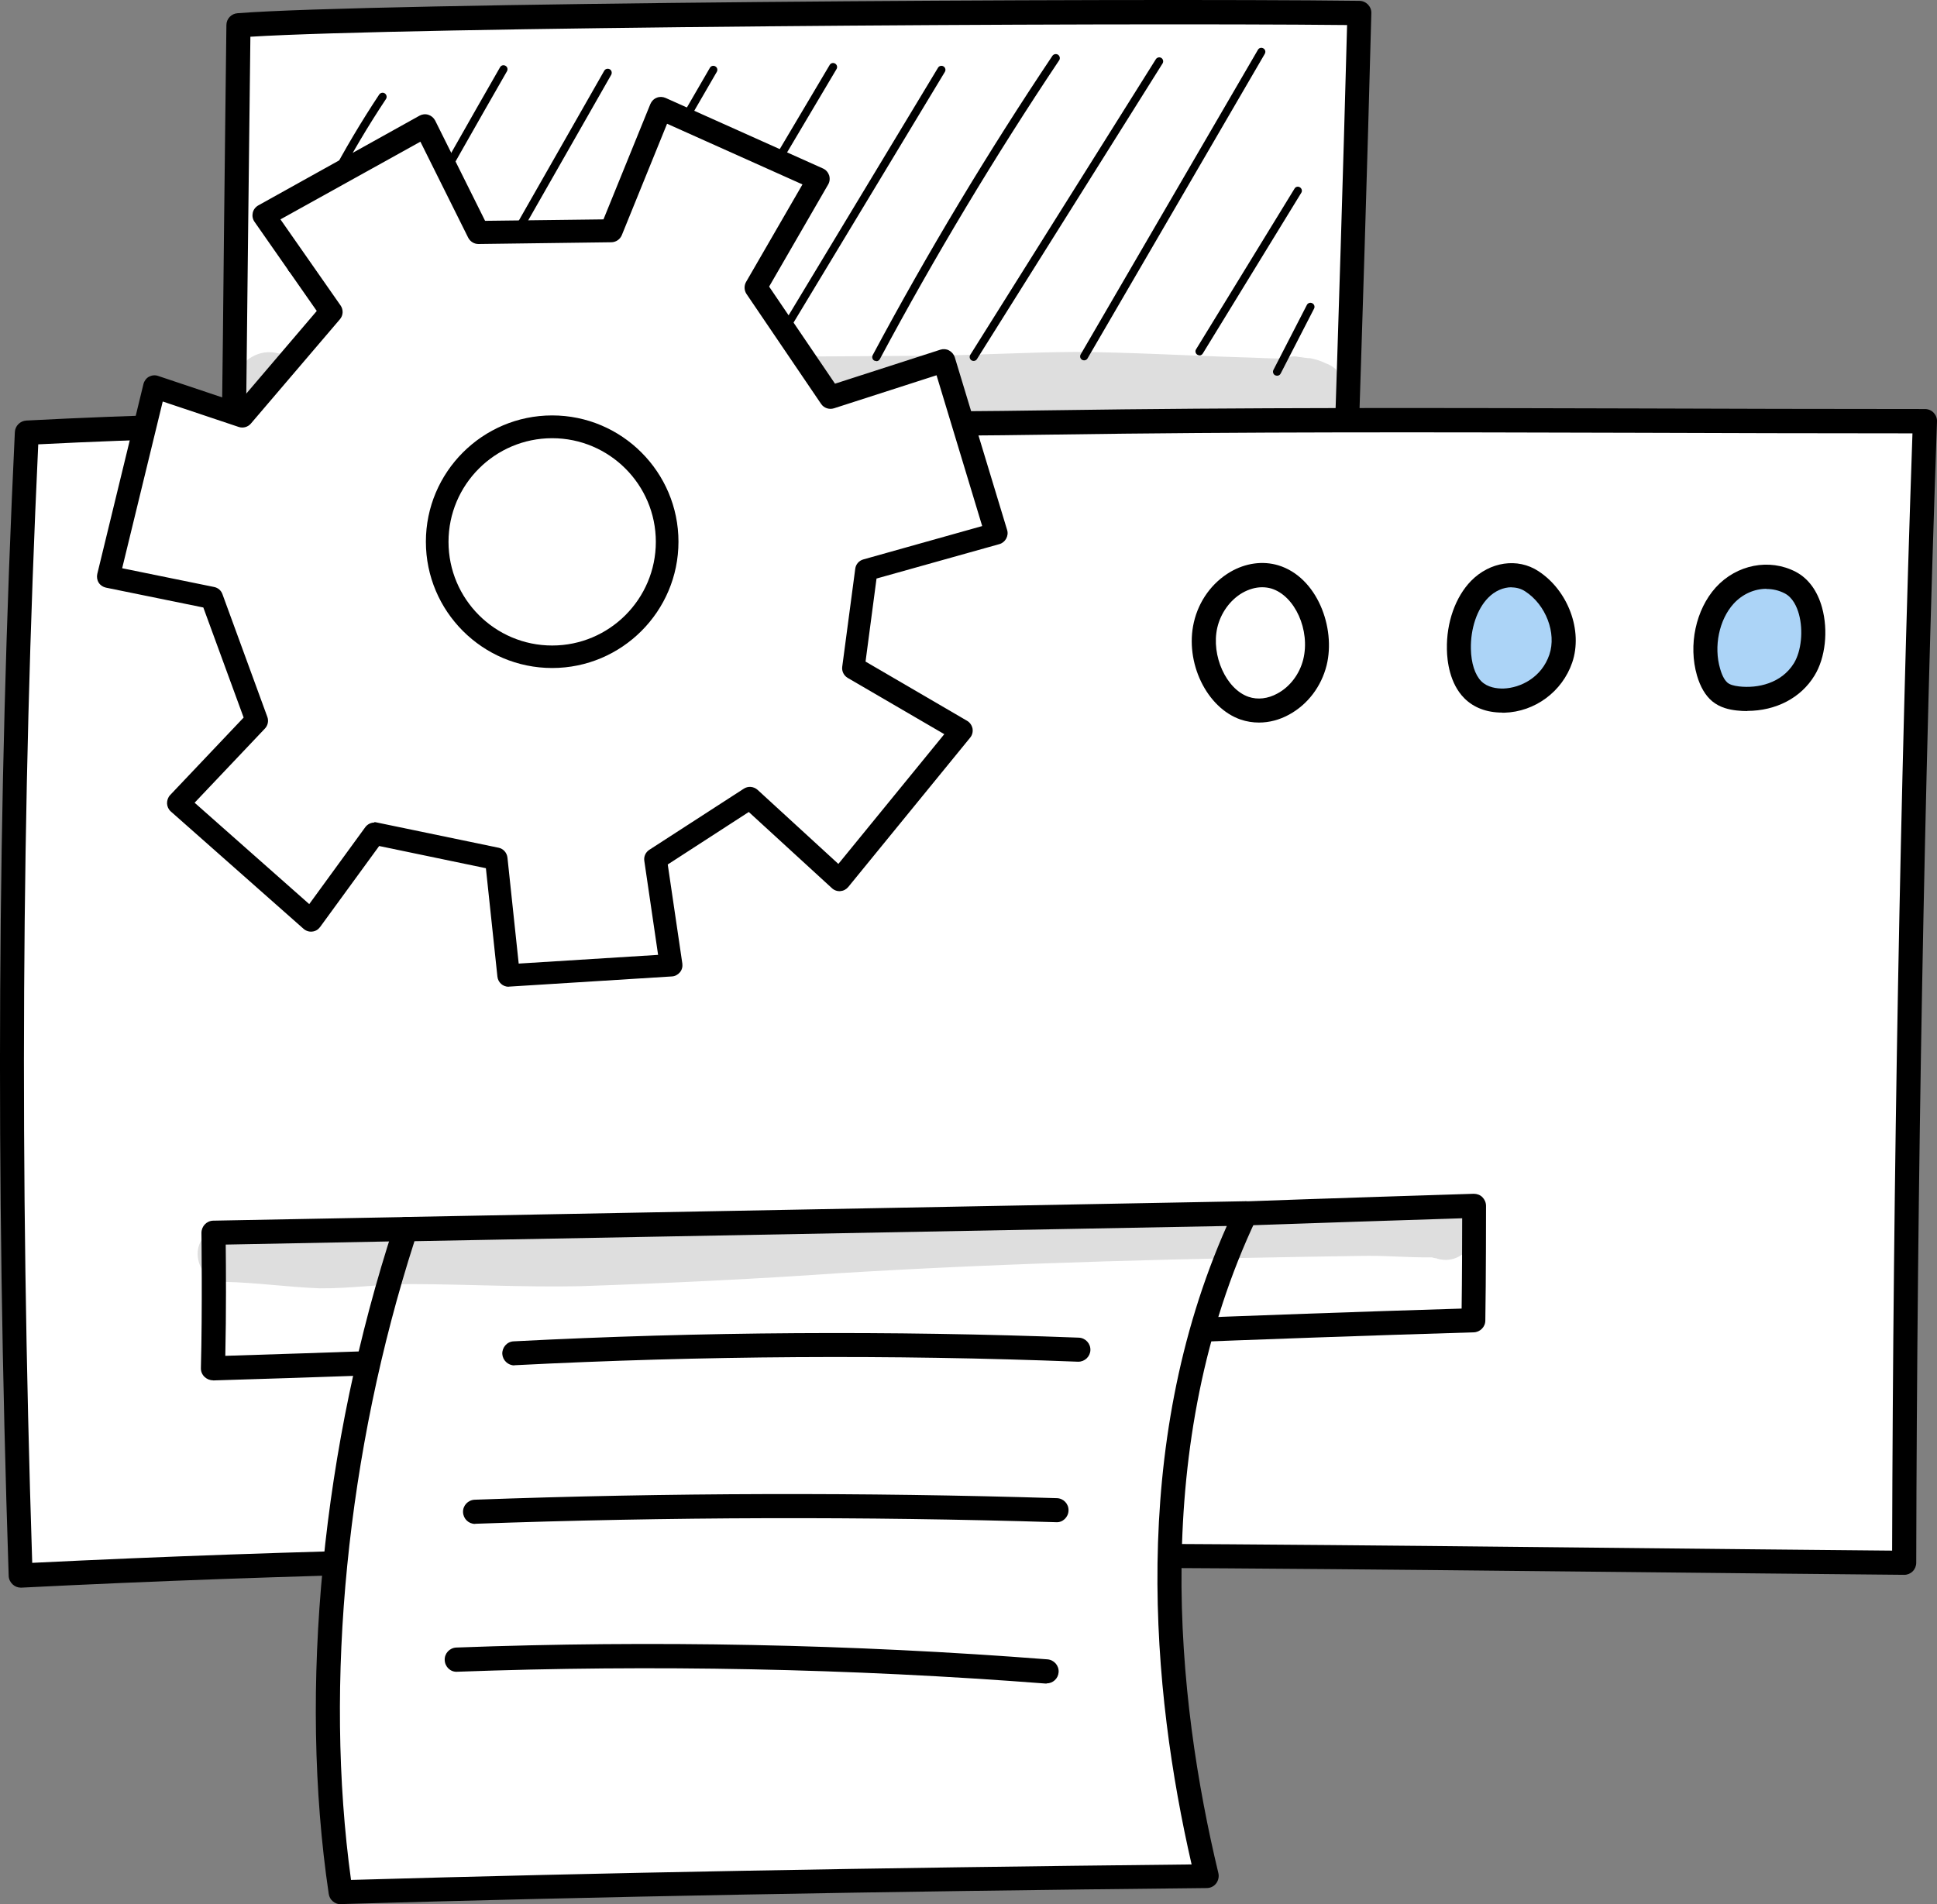
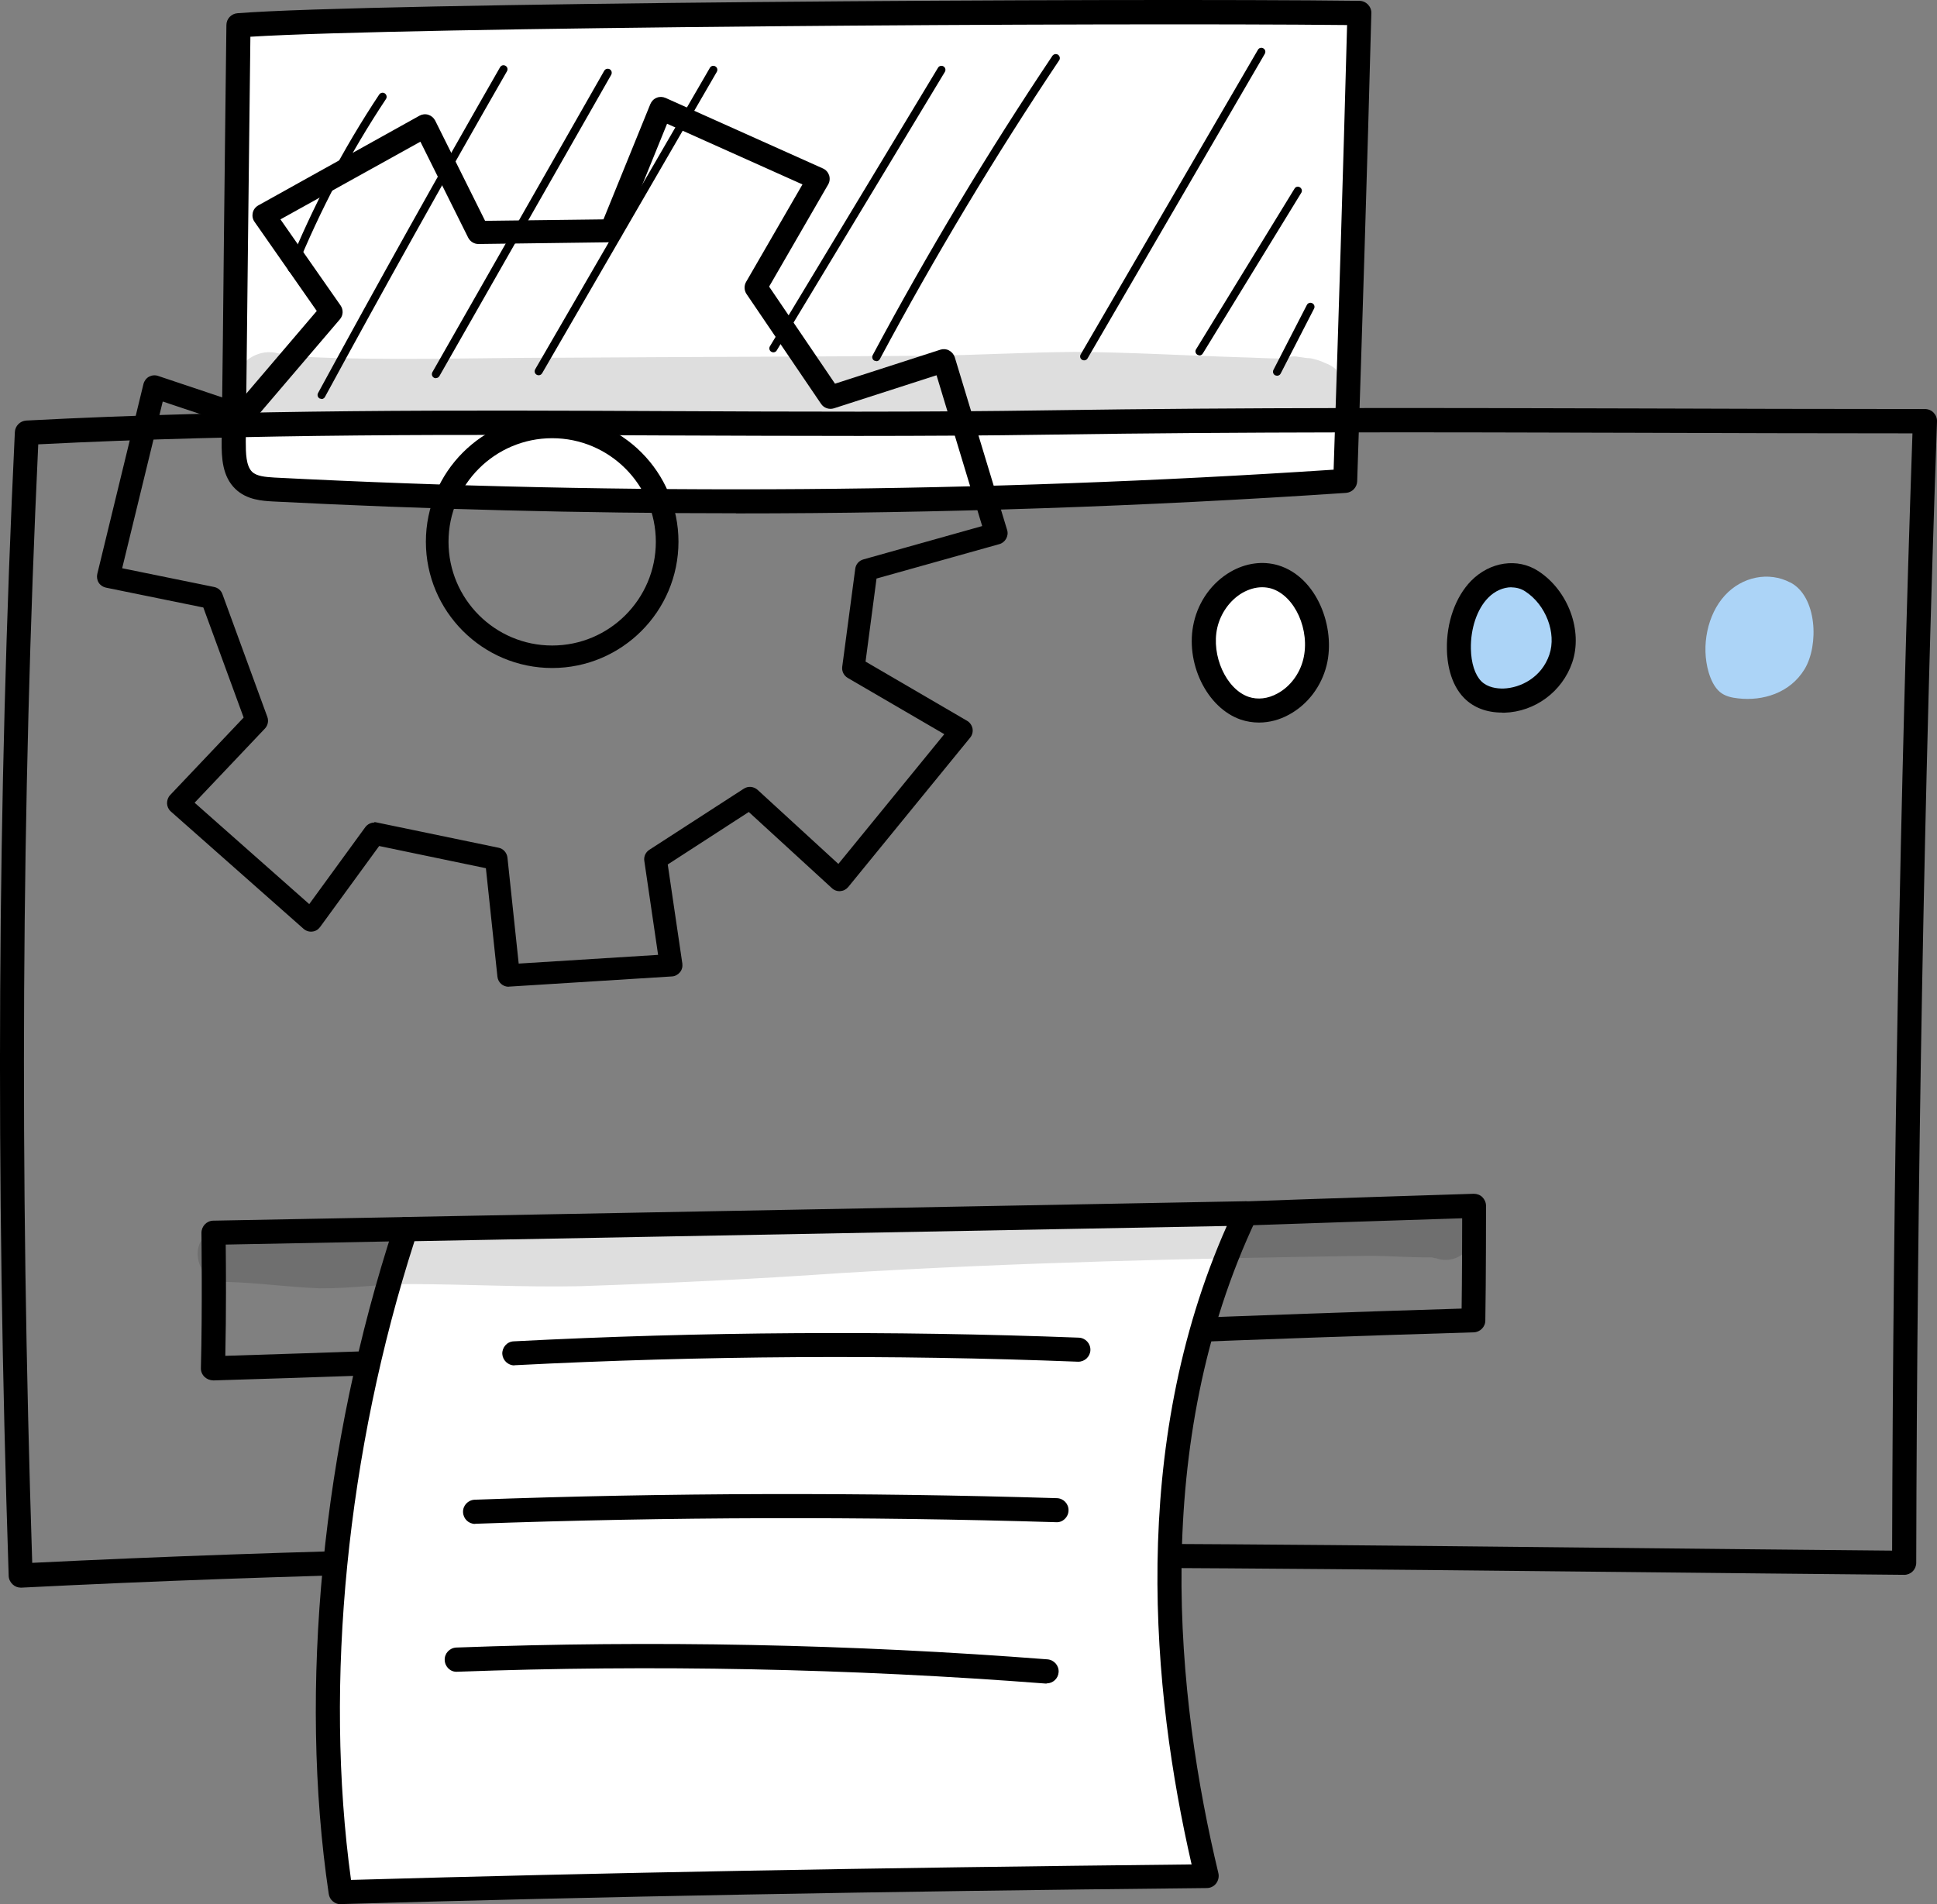
<svg xmlns="http://www.w3.org/2000/svg" width="60" height="59" viewBox="0 0 60 59" fill="none">
  <rect x="0" y="0" width="60" height="59" fill="#808080" stroke="none" />
  <g clip-path="url(#clip0_429_1102)">
    <path d="M7.386 0.784C7.339 4.837 7.287 9.631 7.239 13.684C7.234 14.111 7.252 14.595 7.547 14.883C7.79 15.118 8.146 15.149 8.476 15.166C19.532 15.732 30.619 15.645 41.666 14.896C41.822 10.028 41.979 5.164 42.105 0.401C34.944 0.309 11.473 0.457 7.386 0.784Z" fill="white" />
    <path d="M22.798 15.903C18.008 15.903 13.219 15.781 8.459 15.537C8.134 15.519 7.647 15.493 7.291 15.149C6.887 14.761 6.861 14.186 6.866 13.676C6.892 11.619 6.918 9.374 6.939 7.13C6.965 4.951 6.987 2.772 7.013 0.776C7.013 0.584 7.165 0.423 7.356 0.41C11.395 0.087 34.796 -0.065 42.109 0.026C42.209 0.026 42.305 0.07 42.374 0.14C42.444 0.214 42.483 0.31 42.478 0.41C42.352 5.217 42.196 10.141 42.04 14.909C42.035 15.101 41.883 15.258 41.692 15.271C35.426 15.694 29.108 15.907 22.798 15.907V15.903ZM7.756 1.133C7.734 3.033 7.708 5.086 7.686 7.143C7.66 9.387 7.634 11.632 7.613 13.689C7.613 14.042 7.621 14.434 7.808 14.617C7.951 14.757 8.216 14.778 8.498 14.796C19.389 15.354 30.428 15.271 41.31 14.552C41.458 10.019 41.605 5.343 41.727 0.776C34.223 0.697 12.52 0.841 7.76 1.138L7.756 1.133Z" fill="black" />
-     <path d="M59.626 13.048C59.222 24.57 59.01 36.882 58.984 48.414C39.421 48.244 20.019 47.834 0.642 48.81C0.252 36.982 0.265 25.307 0.834 13.401C11.538 12.843 21.825 13.248 32.538 13.087C41.397 12.952 49.235 13.048 59.626 13.048Z" fill="white" />
    <path d="M0.642 49.19C0.551 49.19 0.46 49.155 0.391 49.089C0.317 49.02 0.273 48.928 0.269 48.828C-0.144 36.329 -0.083 24.736 0.46 13.388C0.469 13.196 0.621 13.043 0.812 13.03C7.56 12.677 14.273 12.708 20.765 12.738C24.6 12.756 28.564 12.773 32.533 12.712C38.687 12.621 44.263 12.638 50.715 12.655C53.516 12.664 56.452 12.673 59.626 12.673C59.726 12.673 59.826 12.712 59.895 12.786C59.965 12.86 60.004 12.956 60 13.061C59.605 24.331 59.383 36.555 59.357 48.418C59.357 48.518 59.318 48.614 59.248 48.684C59.179 48.754 59.084 48.793 58.988 48.793C56.1 48.767 53.217 48.736 50.338 48.706C34.036 48.536 17.179 48.357 0.668 49.19C0.664 49.19 0.655 49.19 0.651 49.19H0.642ZM1.185 13.762C0.664 24.871 0.603 36.215 0.998 48.422C17.409 47.612 34.145 47.791 50.333 47.961C53.091 47.991 55.848 48.017 58.61 48.043C58.641 36.429 58.858 24.479 59.24 13.427C56.213 13.427 53.399 13.418 50.711 13.409C44.263 13.392 38.691 13.375 32.542 13.466C28.569 13.527 24.6 13.505 20.761 13.492C14.391 13.462 7.803 13.431 1.185 13.767V13.762Z" fill="black" />
    <path d="M39.486 17.877C38.6 17.607 37.584 18.313 37.341 19.363C37.098 20.418 37.675 21.638 38.553 21.939C39.434 22.24 40.463 21.569 40.728 20.523C40.989 19.477 40.45 18.165 39.486 17.873V17.877Z" fill="white" />
    <path d="M38.996 22.387C38.805 22.387 38.618 22.357 38.435 22.296C37.376 21.934 36.694 20.522 36.981 19.28C37.133 18.618 37.545 18.051 38.11 17.72C38.583 17.445 39.113 17.371 39.595 17.515C40.802 17.881 41.38 19.45 41.093 20.614C40.928 21.272 40.507 21.825 39.934 22.139C39.634 22.305 39.313 22.387 39 22.387H38.996ZM39.096 18.195C38.891 18.195 38.683 18.256 38.483 18.369C38.101 18.592 37.81 18.997 37.706 19.45C37.511 20.309 37.98 21.35 38.674 21.59C38.956 21.686 39.273 21.651 39.573 21.485C39.96 21.276 40.255 20.884 40.368 20.435C40.594 19.529 40.112 18.456 39.378 18.234C39.287 18.208 39.191 18.195 39.096 18.195Z" fill="black" />
    <path d="M47.446 18.003C46.938 17.672 46.269 17.811 45.831 18.26C45.392 18.709 45.175 19.419 45.188 20.108C45.197 20.574 45.318 21.067 45.618 21.367C45.879 21.629 46.239 21.712 46.582 21.703C47.316 21.681 48.072 21.21 48.349 20.4C48.627 19.589 48.241 18.517 47.45 18.003H47.446Z" fill="#ACD4F7" />
    <path d="M46.53 22.078C46.052 22.078 45.648 21.925 45.358 21.633C44.906 21.18 44.824 20.487 44.819 20.117C44.802 19.284 45.084 18.495 45.566 17.999C46.152 17.402 47.008 17.275 47.65 17.694C48.575 18.295 49.036 19.541 48.701 20.526C48.393 21.428 47.546 22.056 46.595 22.082C46.574 22.082 46.552 22.082 46.53 22.082V22.078ZM46.821 18.195C46.569 18.195 46.304 18.308 46.096 18.522C45.753 18.87 45.549 19.476 45.562 20.104C45.57 20.544 45.688 20.91 45.883 21.106C46.078 21.302 46.369 21.337 46.569 21.333C47.103 21.315 47.755 20.988 47.993 20.282C48.219 19.616 47.885 18.735 47.242 18.321C47.116 18.238 46.969 18.199 46.817 18.199L46.821 18.195Z" fill="black" />
    <path d="M6.596 42.766C6.497 42.766 6.405 42.727 6.332 42.657C6.258 42.583 6.219 42.487 6.223 42.383C6.271 40.565 6.24 38.225 6.24 38.199C6.24 37.994 6.401 37.824 6.605 37.82L12.659 37.706H12.667C12.871 37.706 13.036 37.868 13.041 38.072C13.041 38.277 12.88 38.452 12.676 38.452L6.992 38.561C7 39.232 7.009 40.696 6.979 42.008C13.54 41.807 19.997 41.533 26.25 41.271C32.443 41.01 38.839 40.74 45.275 40.544C45.288 39.628 45.292 38.373 45.292 37.746C44.037 37.785 40.055 37.916 38.605 37.968C38.401 37.985 38.227 37.815 38.218 37.611C38.21 37.406 38.37 37.231 38.574 37.223C40.298 37.157 45.596 36.987 45.648 36.987C45.753 36.987 45.848 37.022 45.918 37.092C45.987 37.162 46.031 37.258 46.031 37.362C46.031 37.384 46.031 39.689 46.009 40.914C46.009 41.114 45.844 41.276 45.648 41.28C39.1 41.476 32.582 41.751 26.281 42.021C19.906 42.291 13.31 42.57 6.609 42.77C6.609 42.77 6.601 42.77 6.596 42.77V42.766Z" fill="black" />
    <path d="M55.453 18.047C54.789 17.699 53.96 17.864 53.425 18.453C52.891 19.037 52.687 20.013 52.926 20.828C52.996 21.063 53.104 21.294 53.273 21.438C53.434 21.573 53.638 21.616 53.838 21.638C54.598 21.726 55.445 21.477 55.896 20.736C56.348 19.995 56.287 18.479 55.458 18.047H55.453Z" fill="#ACD4F7" />
-     <path d="M54.129 22.031C54.021 22.031 53.908 22.026 53.795 22.013C53.569 21.987 53.283 21.93 53.035 21.726C52.827 21.551 52.67 21.285 52.566 20.932C52.292 19.987 52.527 18.888 53.148 18.2C53.795 17.489 54.811 17.293 55.623 17.716C56.014 17.921 56.296 18.304 56.44 18.827C56.635 19.538 56.544 20.383 56.205 20.932C55.784 21.625 55.007 22.026 54.121 22.026L54.129 22.031ZM54.716 18.243C54.346 18.243 53.973 18.405 53.7 18.705C53.252 19.198 53.078 20.03 53.283 20.723C53.356 20.98 53.448 21.098 53.508 21.15C53.582 21.211 53.691 21.246 53.873 21.268C54.442 21.333 55.185 21.176 55.571 20.544C55.797 20.17 55.862 19.533 55.723 19.028C55.662 18.806 55.536 18.514 55.28 18.383C55.102 18.291 54.911 18.248 54.716 18.248V18.243Z" fill="black" />
    <path d="M12.567 38.081C10.47 44.47 9.558 51.909 10.552 58.625C19.42 58.368 28.296 58.224 37.38 58.128C35.747 51.338 35.613 43.851 38.583 37.593L12.563 38.081H12.567Z" fill="white" />
    <path d="M10.552 59C10.37 59 10.209 58.864 10.183 58.681C9.24 52.319 9.979 44.77 12.211 37.963C12.258 37.81 12.397 37.71 12.558 37.706L38.578 37.218H38.587C38.713 37.218 38.83 37.283 38.9 37.388C38.969 37.497 38.978 37.636 38.921 37.749C35.599 44.749 36.446 52.645 37.74 58.036C37.766 58.145 37.74 58.263 37.671 58.355C37.601 58.446 37.493 58.498 37.38 58.498C27.062 58.603 18.542 58.764 10.556 58.995C10.556 58.995 10.547 58.995 10.543 58.995L10.552 59ZM12.84 38.451C10.743 44.967 10.035 52.144 10.873 58.246C18.646 58.023 26.94 57.871 36.911 57.766C35.682 52.414 34.961 44.84 38.001 37.985L12.84 38.456V38.451Z" fill="black" />
    <path d="M15.932 42.304C15.737 42.304 15.572 42.147 15.559 41.951C15.55 41.746 15.707 41.567 15.911 41.559C21.717 41.258 27.605 41.223 33.419 41.445C33.624 41.454 33.784 41.628 33.776 41.833C33.767 42.033 33.602 42.19 33.402 42.19C33.398 42.19 33.394 42.19 33.389 42.19C27.601 41.964 21.734 42.003 15.95 42.299C15.941 42.299 15.937 42.299 15.932 42.299V42.304Z" fill="black" />
    <path d="M14.717 47.216C14.517 47.216 14.352 47.059 14.343 46.854C14.334 46.649 14.495 46.475 14.704 46.466C20.683 46.248 26.754 46.235 32.738 46.418C32.942 46.423 33.107 46.597 33.098 46.802C33.094 47.007 32.916 47.177 32.716 47.163C26.75 46.98 20.701 46.998 14.734 47.211C14.73 47.211 14.725 47.211 14.721 47.211L14.717 47.216Z" fill="black" />
    <path d="M32.421 52.162C32.421 52.162 32.404 52.162 32.391 52.162C26.351 51.695 20.215 51.573 14.161 51.796C13.953 51.809 13.783 51.643 13.775 51.434C13.766 51.229 13.927 51.055 14.135 51.046C20.219 50.819 26.377 50.941 32.447 51.412C32.651 51.429 32.808 51.608 32.791 51.813C32.777 52.009 32.612 52.157 32.421 52.157V52.162Z" fill="black" />
    <path d="M9.046 8.446C9.046 8.446 9.015 8.446 8.998 8.438C8.933 8.412 8.902 8.337 8.928 8.276C9.688 6.398 10.639 4.598 11.746 2.929C11.786 2.872 11.864 2.855 11.92 2.894C11.977 2.933 11.994 3.012 11.955 3.069C10.856 4.725 9.914 6.511 9.158 8.372C9.137 8.42 9.093 8.451 9.046 8.451V8.446Z" fill="black" />
    <path d="M9.962 12.359C9.962 12.359 9.923 12.355 9.901 12.346C9.84 12.311 9.819 12.237 9.853 12.176C11.686 8.803 13.584 5.404 15.49 2.083C15.525 2.022 15.599 2.004 15.659 2.039C15.72 2.074 15.738 2.148 15.703 2.209C13.796 5.53 11.899 8.925 10.066 12.298C10.045 12.338 10.001 12.364 9.958 12.364L9.962 12.359Z" fill="black" />
    <path d="M13.501 11.719C13.501 11.719 13.458 11.715 13.44 11.702C13.38 11.667 13.362 11.593 13.393 11.532L18.716 2.193C18.751 2.132 18.825 2.114 18.886 2.145C18.947 2.179 18.964 2.254 18.934 2.315L13.61 11.654C13.588 11.693 13.545 11.715 13.501 11.715V11.719Z" fill="black" />
    <path d="M16.683 11.627C16.683 11.627 16.64 11.623 16.623 11.61C16.562 11.575 16.544 11.501 16.579 11.44L21.99 2.1C22.025 2.039 22.103 2.022 22.159 2.057C22.22 2.092 22.238 2.166 22.203 2.227L16.792 11.566C16.77 11.605 16.727 11.627 16.683 11.627Z" fill="black" />
-     <path d="M20.154 11.732C20.132 11.732 20.11 11.728 20.088 11.715C20.028 11.68 20.01 11.601 20.045 11.545L25.699 2.014C25.734 1.952 25.812 1.935 25.868 1.97C25.929 2.005 25.947 2.083 25.912 2.14L20.258 11.671C20.236 11.71 20.193 11.732 20.149 11.732H20.154Z" fill="black" />
    <path d="M23.957 10.917C23.936 10.917 23.914 10.912 23.892 10.899C23.831 10.865 23.814 10.786 23.849 10.729L29.055 2.1C29.09 2.039 29.168 2.022 29.225 2.057C29.285 2.092 29.303 2.17 29.268 2.227L24.061 10.856C24.04 10.895 23.996 10.917 23.957 10.917Z" fill="black" />
    <path d="M27.145 11.187C27.145 11.187 27.106 11.183 27.084 11.174C27.023 11.143 27.002 11.065 27.032 11.004C28.73 7.827 30.606 4.706 32.599 1.73C32.638 1.673 32.717 1.66 32.773 1.695C32.829 1.734 32.847 1.813 32.808 1.869C30.819 4.842 28.952 7.953 27.254 11.126C27.232 11.169 27.189 11.191 27.145 11.191V11.187Z" fill="black" />
-     <path d="M30.158 11.183C30.137 11.183 30.115 11.178 30.093 11.165C30.037 11.13 30.019 11.052 30.054 10.995L35.803 1.835C35.838 1.778 35.916 1.76 35.973 1.795C36.029 1.83 36.047 1.909 36.012 1.965L30.262 11.126C30.241 11.165 30.197 11.183 30.158 11.183Z" fill="black" />
    <path d="M33.58 11.165C33.58 11.165 33.536 11.161 33.519 11.148C33.458 11.113 33.441 11.039 33.476 10.978L38.965 1.543C38.999 1.482 39.073 1.464 39.134 1.499C39.195 1.534 39.212 1.608 39.177 1.669L33.688 11.104C33.667 11.144 33.623 11.165 33.58 11.165Z" fill="black" />
    <path d="M37.154 11.009C37.133 11.009 37.111 11.004 37.089 10.991C37.033 10.956 37.011 10.878 37.05 10.821L40.099 5.844C40.133 5.783 40.211 5.766 40.268 5.805C40.324 5.84 40.346 5.918 40.307 5.975L37.258 10.952C37.237 10.991 37.193 11.013 37.154 11.013V11.009Z" fill="black" />
    <path d="M39.556 11.641C39.556 11.641 39.517 11.636 39.499 11.628C39.438 11.597 39.413 11.519 39.447 11.458L40.481 9.449C40.511 9.388 40.589 9.362 40.65 9.396C40.711 9.427 40.737 9.505 40.702 9.566L39.669 11.575C39.647 11.619 39.603 11.641 39.56 11.641H39.556Z" fill="black" />
    <g opacity="0.13">
      <path d="M45.24 37.384C44.936 37.205 44.554 37.24 44.272 37.423C43.164 37.428 40.099 37.319 38.284 37.301C35.73 37.336 33.181 37.38 30.632 37.397C26.802 37.537 22.972 37.768 19.142 37.959C16.927 38.081 14.713 37.903 12.498 37.894C11.699 37.894 10.904 38.02 10.105 38.055C9.224 38.077 8.347 38.016 7.465 38.029C7.083 38.029 6.649 37.964 6.362 38.278C5.841 38.774 6.227 39.742 6.957 39.716C7.943 39.737 8.924 39.881 9.91 39.916C10.857 39.925 11.803 39.781 12.75 39.785C14.487 39.79 16.219 39.886 17.956 39.851C20.649 39.759 23.341 39.633 26.029 39.445C31.475 39.114 36.933 38.988 42.387 38.909C43.043 38.909 43.694 38.966 44.346 38.957C44.367 38.957 44.385 38.966 44.407 38.97C44.398 38.97 44.389 38.97 44.385 38.97C44.428 38.979 44.467 38.983 44.498 38.988C44.506 38.988 44.519 38.996 44.528 39.001C45.509 39.267 46.13 37.938 45.236 37.384H45.24Z" fill="black" />
    </g>
    <g opacity="0.13">
      <path d="M40.328 11.061C40.354 11.061 40.38 11.07 40.407 11.07C40.35 11.061 40.311 11.053 40.328 11.061Z" fill="black" />
    </g>
    <g opacity="0.13">
      <path d="M41.401 11.466C41.301 11.362 41.18 11.296 41.05 11.249C40.889 11.17 40.711 11.118 40.541 11.096C40.533 11.096 40.528 11.096 40.52 11.096C40.515 11.096 40.511 11.096 40.507 11.096C40.502 11.096 40.494 11.096 40.489 11.096C40.498 11.096 40.502 11.096 40.511 11.096C40.476 11.092 40.437 11.087 40.403 11.083C40.403 11.083 40.403 11.083 40.407 11.083C40.377 11.083 40.35 11.074 40.324 11.07C40.29 11.066 40.251 11.061 40.216 11.057C40.086 11.026 39.955 11.048 39.829 11.087H39.838C39.803 11.092 39.773 11.1 39.738 11.109C39.721 11.109 39.695 11.109 39.647 11.109C39.247 11.105 38.848 11.079 38.448 11.07C36.733 11.018 35.018 10.913 33.303 10.904C31.787 10.913 30.271 11.005 28.756 11.022C24.965 11.053 21.178 11.057 17.392 11.083C14.686 11.079 11.977 11.188 9.271 11.048C9.197 11.044 9.128 11.035 9.054 11.026C8.907 11 8.763 10.974 8.616 10.948C8.346 10.874 8.055 10.913 7.812 11.053C7.035 11.475 7.191 12.752 8.06 12.961C9.506 13.258 11 13.184 12.467 13.201C14.791 13.201 17.11 13.157 19.433 13.157C22.685 13.118 25.942 13.149 29.195 13.035C31.17 12.953 33.138 12.783 35.118 12.804C36.625 12.813 38.127 12.709 39.634 12.804C39.643 12.804 39.656 12.813 39.669 12.818C39.76 12.87 39.855 12.892 39.955 12.905C39.99 12.913 40.077 12.927 40.181 12.948C40.294 12.97 40.403 13.005 40.511 13.031C40.498 13.031 40.481 13.031 40.468 13.027C40.594 13.079 40.733 13.083 40.867 13.057C41.605 13.009 41.931 11.994 41.397 11.493L41.401 11.466Z" fill="black" />
    </g>
    <g opacity="0.13">
      <path d="M40.65 11.109C40.62 11.109 40.581 11.101 40.537 11.092C40.572 11.096 40.611 11.101 40.646 11.105L40.65 11.109Z" fill="black" />
    </g>
    <g clip-path="url(#clip1_429_1102)">
-       <path d="M26.832 17.651L30.855 16.523L29.234 11.17L25.72 12.303L23.41 8.896L25.351 5.54L20.468 3.349L18.929 7.137L14.81 7.191L13.163 3.888L8.169 6.66L10.251 9.643L7.493 12.876L4.78 11.967L3.349 17.855L6.555 18.511L7.945 22.311L5.518 24.872L9.629 28.506L11.591 25.813L15.37 26.598L15.756 30.212L20.788 29.896L20.307 26.606L23.231 24.714L26.006 27.257L29.781 22.631L26.433 20.681L26.836 17.647L26.832 17.651ZM17.104 20.349C15.138 20.349 13.545 18.755 13.545 16.788C13.545 14.822 15.138 13.228 17.104 13.228C19.07 13.228 20.663 14.822 20.663 16.788C20.663 18.755 19.07 20.349 17.104 20.349Z" fill="white" />
      <path d="M15.756 30.573C15.578 30.573 15.428 30.44 15.408 30.261L15.051 26.9L11.745 26.212L9.915 28.722C9.857 28.801 9.77 28.855 9.671 28.863C9.575 28.875 9.476 28.842 9.401 28.776L5.29 25.141C5.22 25.079 5.178 24.988 5.174 24.892C5.174 24.797 5.203 24.705 5.269 24.635L7.547 22.232L6.298 18.822L3.282 18.207C3.191 18.187 3.108 18.133 3.058 18.054C3.008 17.975 2.992 17.875 3.013 17.784L4.444 11.896C4.469 11.801 4.531 11.718 4.614 11.672C4.701 11.627 4.801 11.614 4.896 11.647L7.385 12.481L9.812 9.635L7.883 6.871C7.825 6.788 7.808 6.689 7.829 6.593C7.849 6.498 7.912 6.415 7.999 6.365L12.993 3.585C13.076 3.539 13.176 3.527 13.267 3.556C13.358 3.585 13.433 3.647 13.479 3.734L15.026 6.842L18.693 6.797L20.145 3.224C20.182 3.137 20.248 3.066 20.34 3.029C20.427 2.992 20.526 2.996 20.614 3.033L25.492 5.22C25.583 5.261 25.649 5.336 25.683 5.431C25.712 5.527 25.703 5.631 25.654 5.714L23.824 8.88L25.865 11.888L29.13 10.834C29.221 10.805 29.317 10.813 29.399 10.859C29.483 10.905 29.545 10.979 29.574 11.066L31.196 16.419C31.225 16.51 31.212 16.606 31.167 16.689C31.121 16.772 31.046 16.834 30.955 16.859L27.151 17.925L26.811 20.498L29.955 22.332C30.043 22.382 30.105 22.473 30.125 22.573C30.142 22.672 30.117 22.776 30.051 22.855L26.276 27.481C26.214 27.556 26.127 27.602 26.031 27.61C25.936 27.618 25.84 27.585 25.77 27.519L23.194 25.158L20.684 26.784L21.136 29.855C21.149 29.95 21.124 30.05 21.062 30.124C20.999 30.199 20.908 30.249 20.813 30.253L15.781 30.568C15.781 30.568 15.764 30.568 15.76 30.568L15.756 30.573ZM11.591 25.473C11.616 25.473 11.637 25.473 11.662 25.481L15.441 26.265C15.59 26.294 15.702 26.419 15.719 26.573L16.067 29.855L20.385 29.585L19.958 26.672C19.937 26.535 20 26.402 20.116 26.328L23.04 24.436C23.173 24.349 23.347 24.365 23.468 24.473L25.969 26.767L29.25 22.747L26.259 21.004C26.139 20.933 26.069 20.797 26.089 20.655L26.492 17.622C26.508 17.485 26.608 17.369 26.745 17.332L30.424 16.299L29.01 11.627L25.832 12.651C25.683 12.697 25.521 12.643 25.434 12.514L23.123 9.108C23.049 8.996 23.044 8.851 23.111 8.734L24.857 5.714L20.663 3.834L19.261 7.286C19.207 7.415 19.083 7.502 18.942 7.506L14.823 7.56H14.819C14.686 7.56 14.566 7.485 14.503 7.365L13.022 4.39L8.687 6.797L10.55 9.465C10.641 9.597 10.633 9.772 10.529 9.892L7.771 13.124C7.679 13.232 7.53 13.274 7.393 13.228L5.041 12.44L3.784 17.606L6.634 18.187C6.754 18.212 6.85 18.294 6.891 18.411L8.281 22.212C8.327 22.336 8.297 22.477 8.206 22.573L6.028 24.871L9.579 28.012L11.313 25.631C11.38 25.539 11.488 25.485 11.595 25.485L11.591 25.473ZM17.104 20.697C14.947 20.697 13.192 18.942 13.192 16.784C13.192 14.627 14.947 12.871 17.104 12.871C19.261 12.871 21.016 14.627 21.016 16.784C21.016 18.942 19.261 20.697 17.104 20.697ZM17.104 13.577C15.333 13.577 13.893 15.017 13.893 16.788C13.893 18.56 15.333 20 17.104 20C18.875 20 20.315 18.56 20.315 16.788C20.315 15.017 18.875 13.577 17.104 13.577Z" fill="black" />
    </g>
  </g>
  <defs>
    <clipPath id="clip0_429_1102">
      <rect width="60" height="59" fill="white" />
    </clipPath>
    <clipPath id="clip1_429_1102">
      <rect width="28.208" height="27.573" fill="white" transform="translate(3 3)" />
    </clipPath>
  </defs>
</svg>